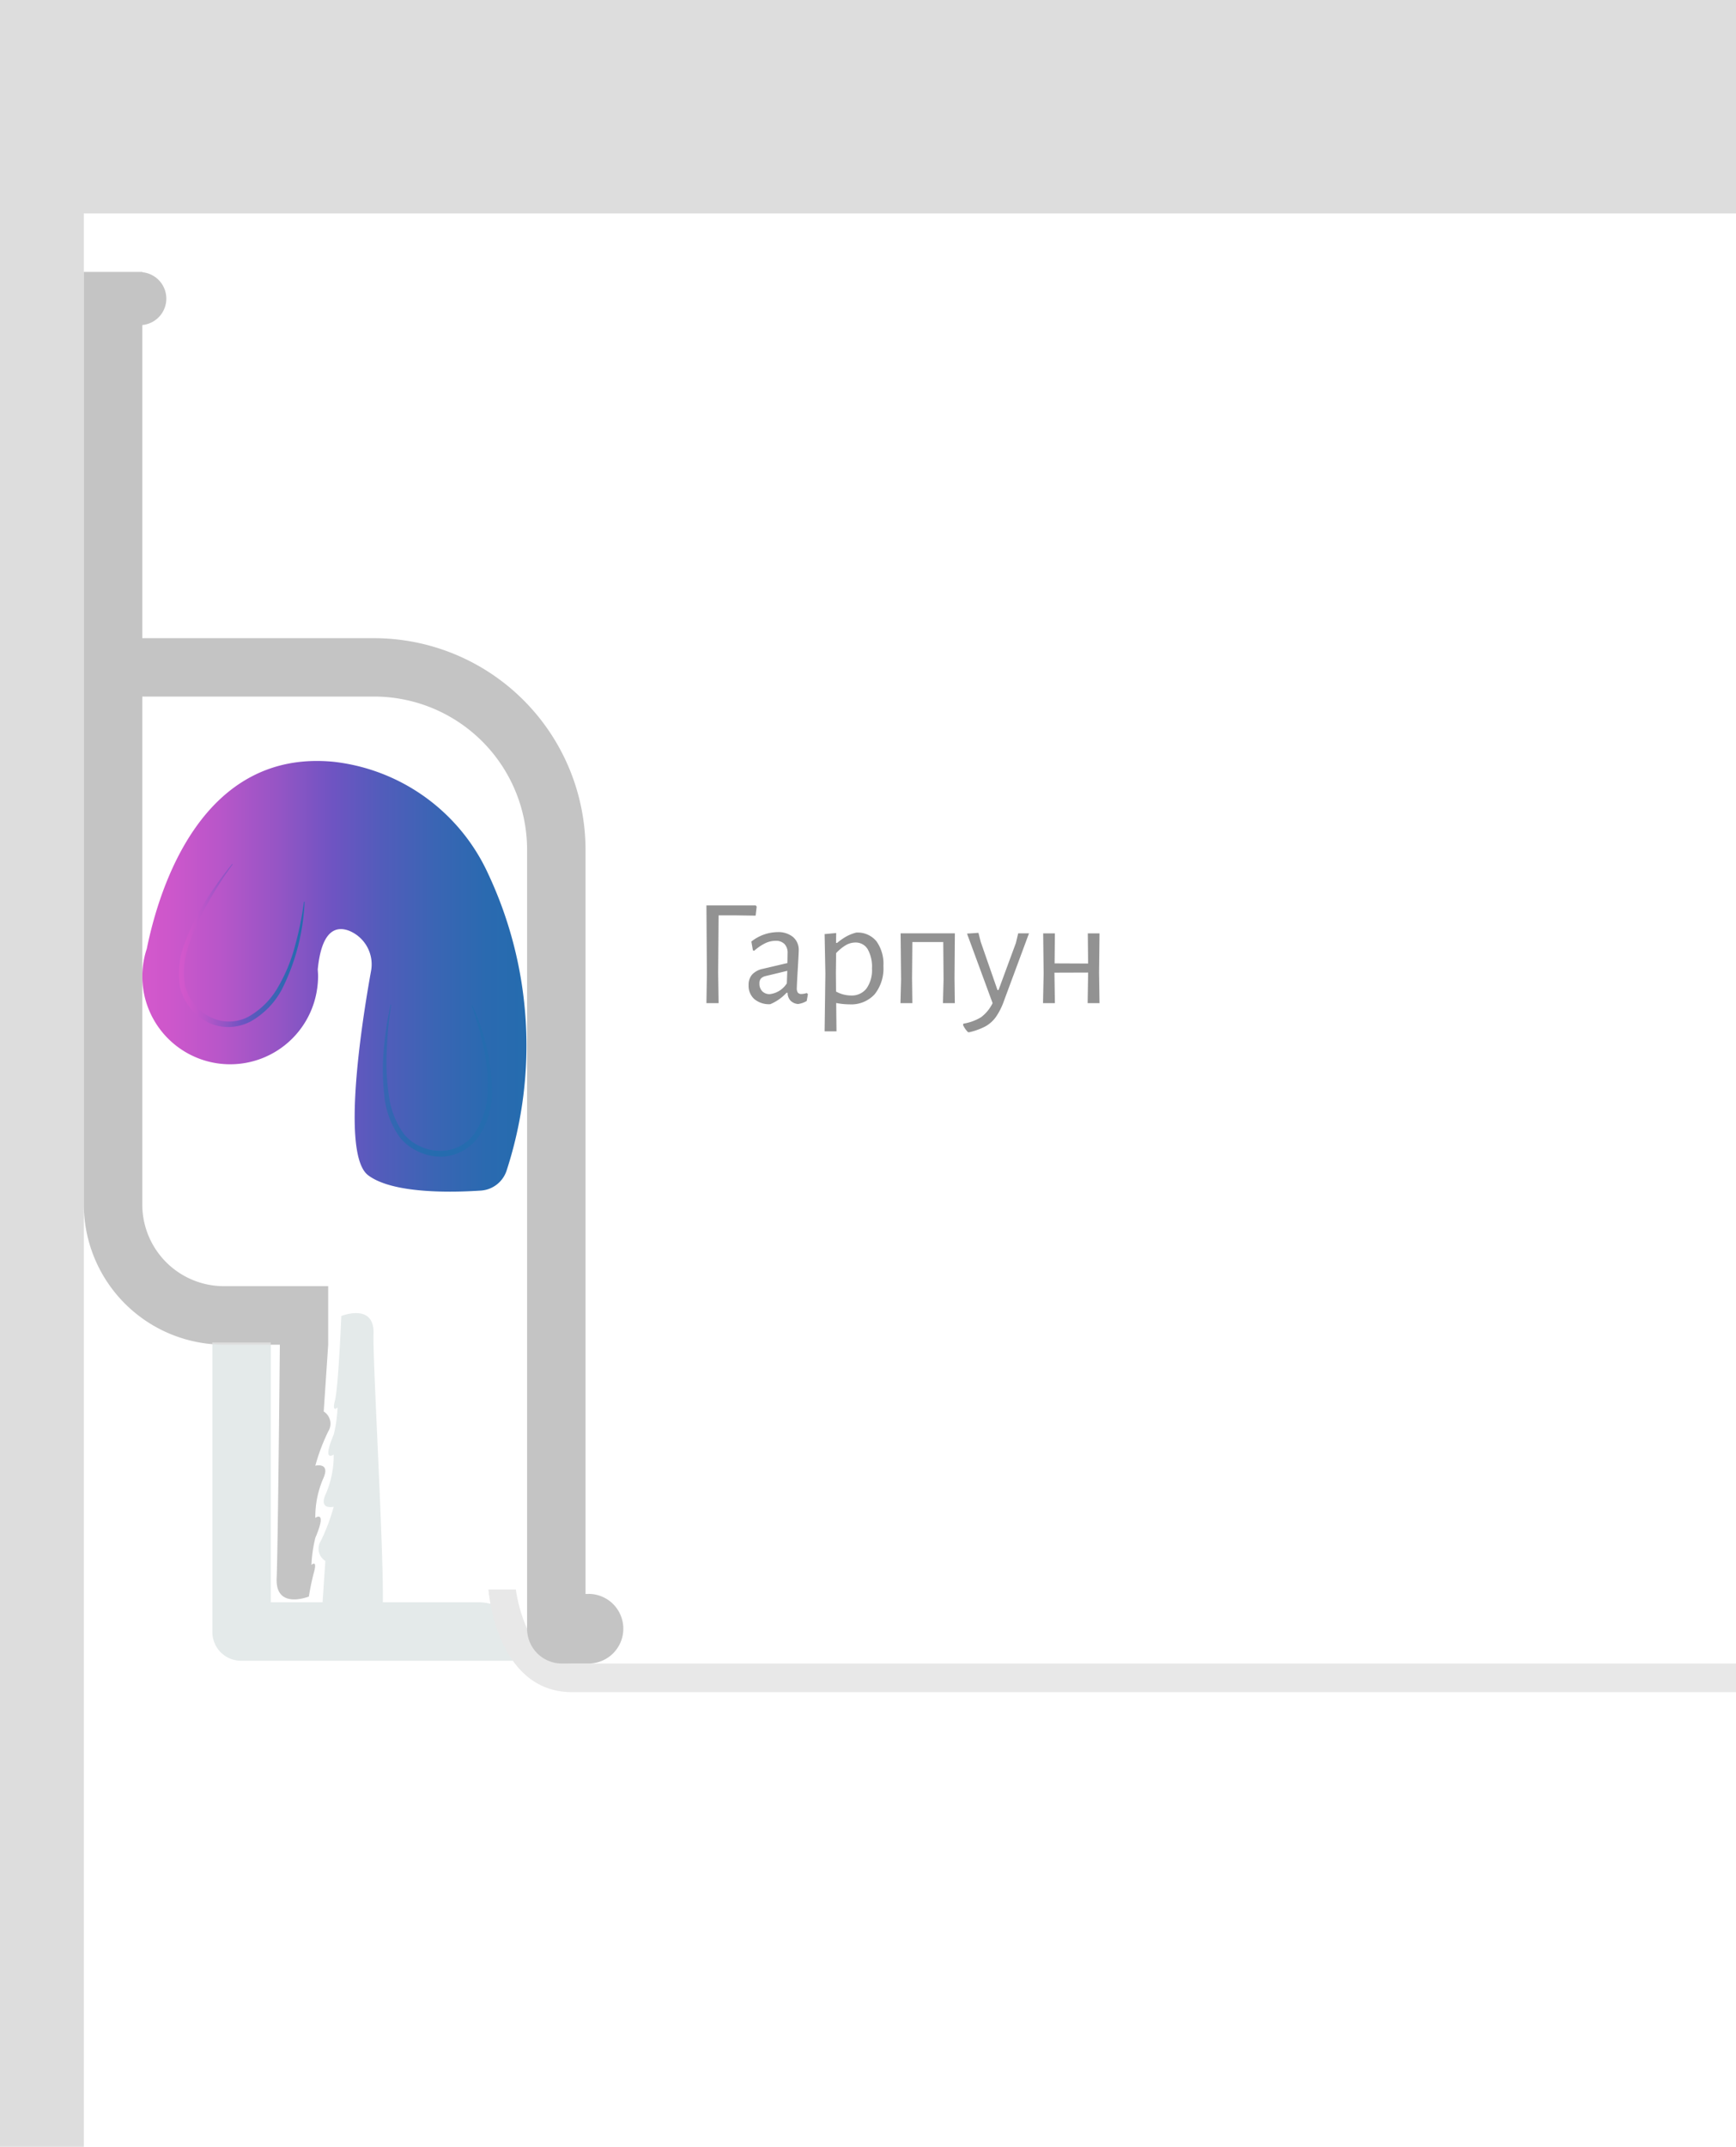
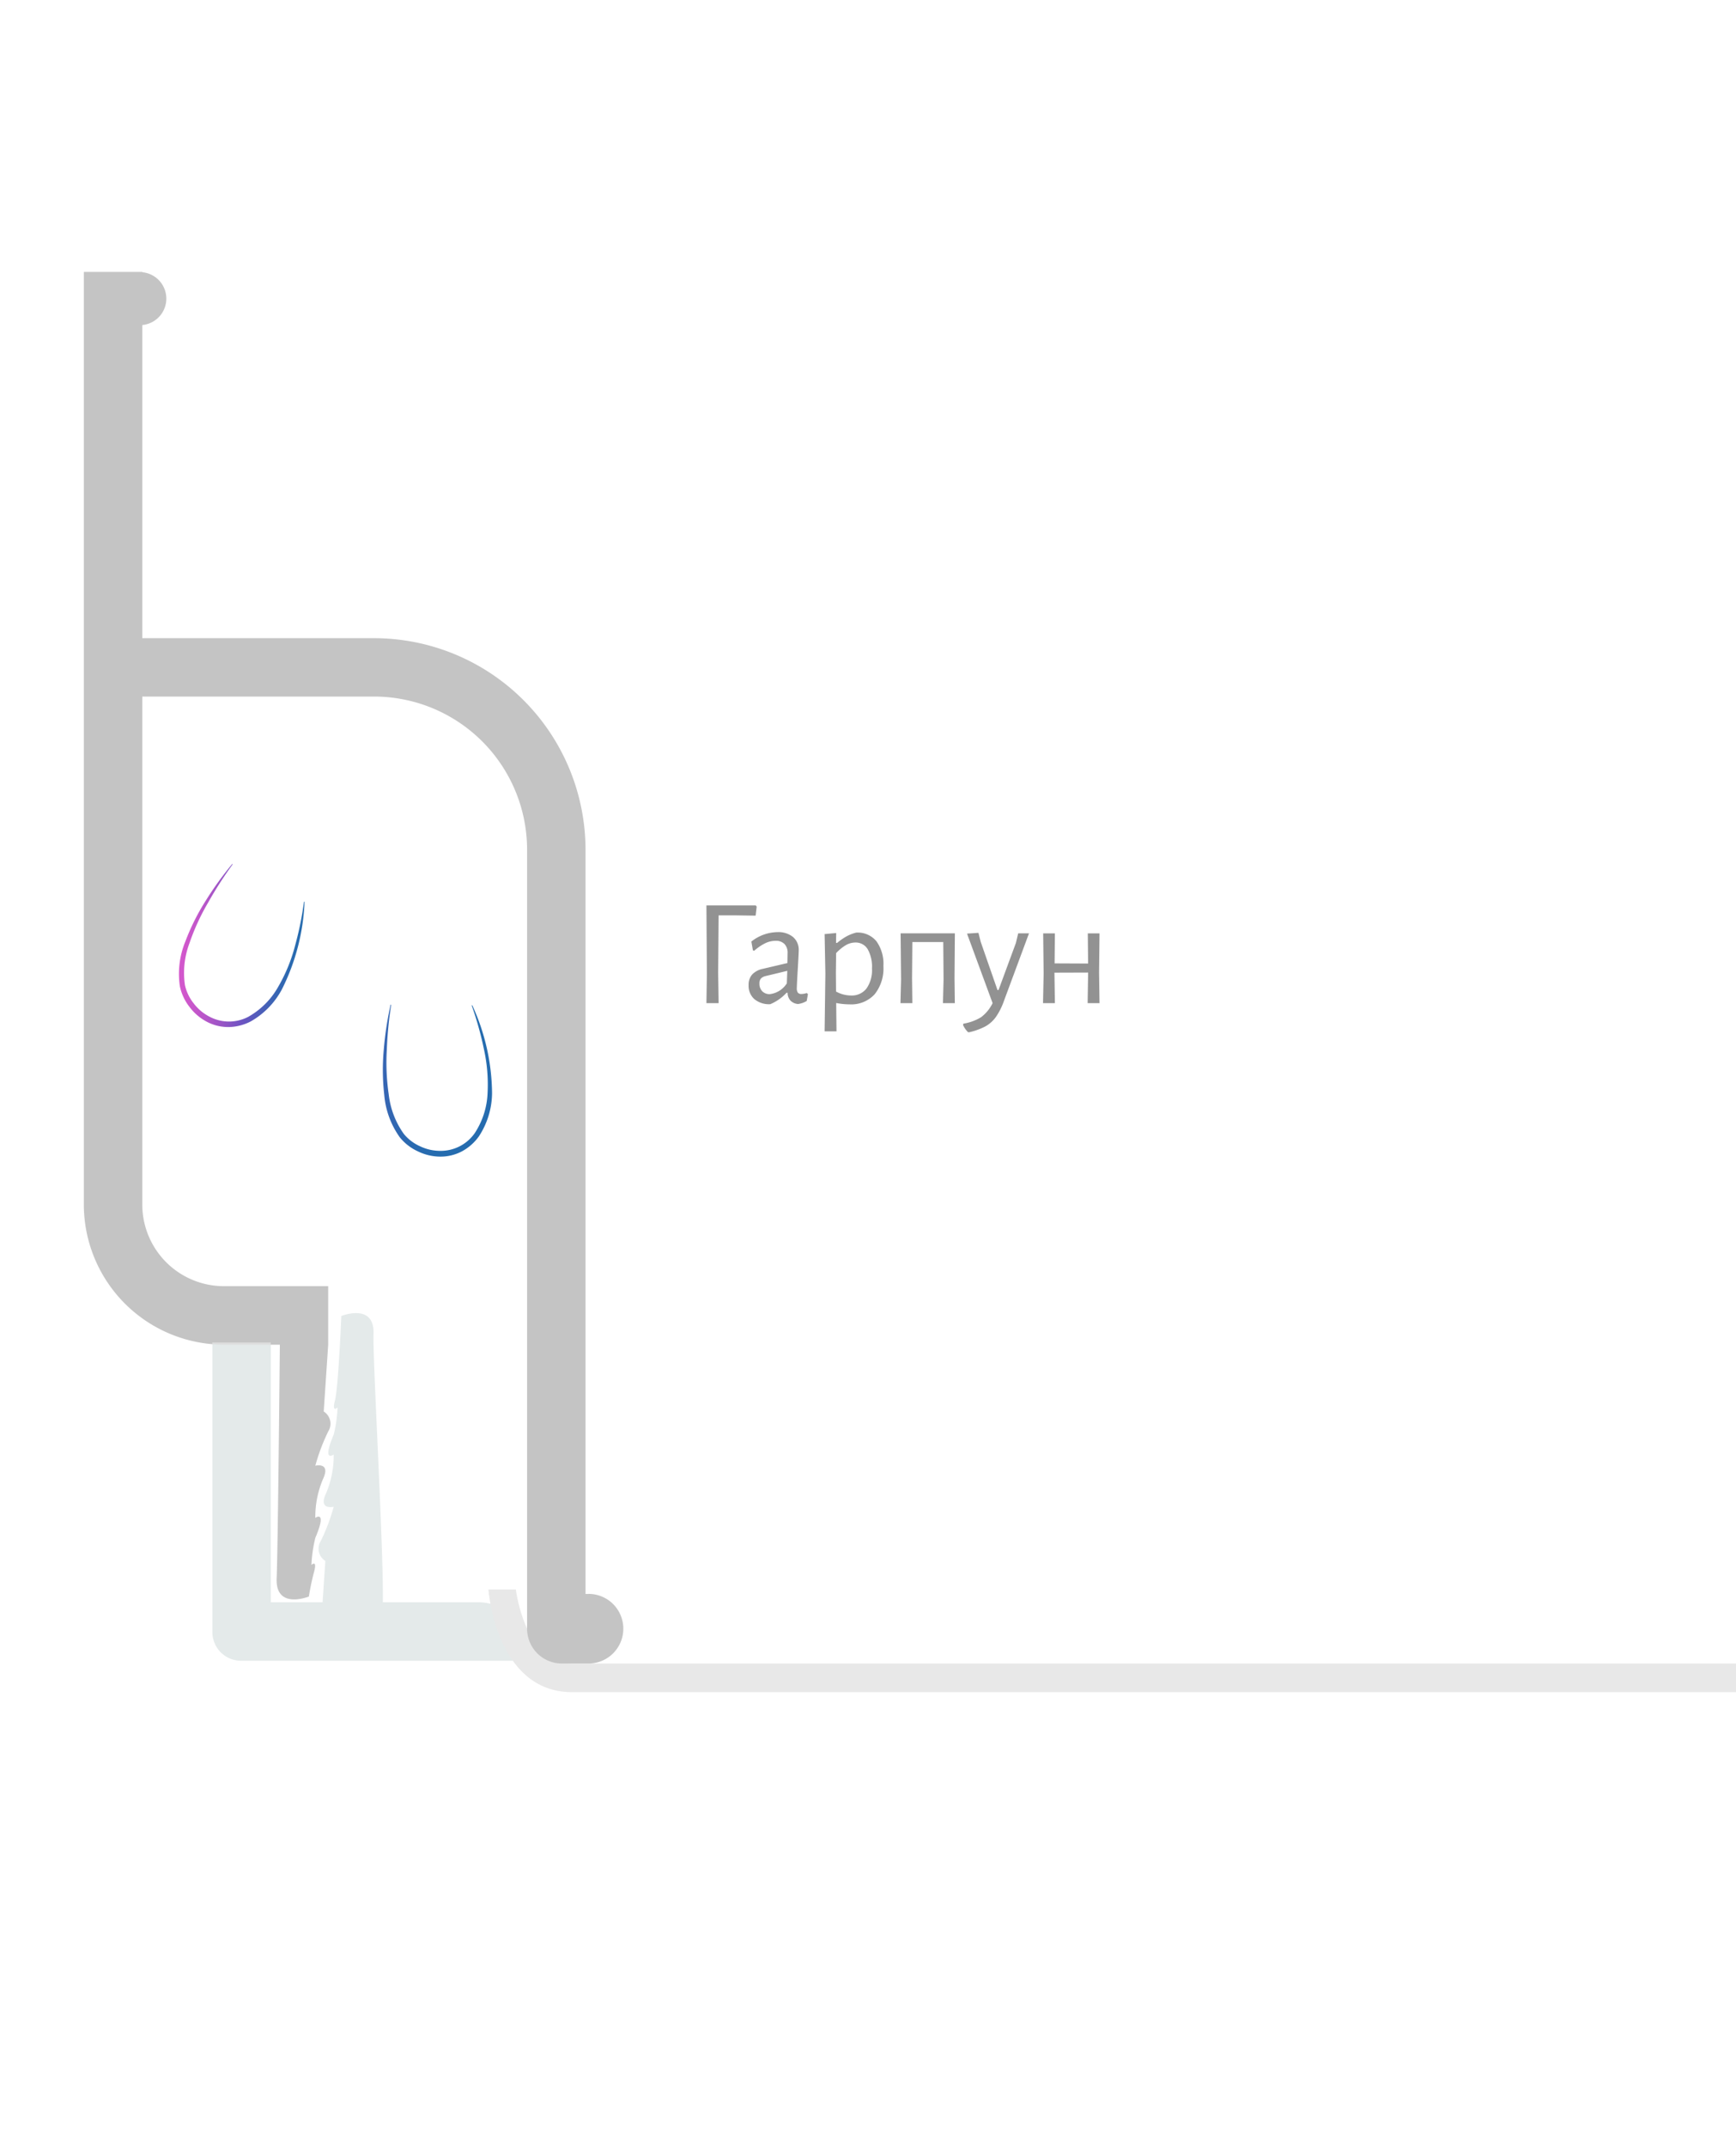
<svg xmlns="http://www.w3.org/2000/svg" width="182.372" height="225.388" viewBox="0 0 182.372 225.388">
  <defs>
    <style>
            .cls-1{fill:#929292}.cls-2{fill:url(#linear-gradient)}.cls-3{fill:#e4eaea}.cls-4{fill:#e8e8e8}.cls-5{fill:#ddd}.cls-6{fill:url(#linear-gradient-3)}.cls-7{fill:#c4c4c4}
        </style>
    <linearGradient id="linear-gradient" x2="1" y1=".5" y2=".5" gradientUnits="objectBoundingBox">
      <stop offset="0" stop-color="#d458cc" />
      <stop offset=".081" stop-color="#cc57cb" />
      <stop offset=".203" stop-color="#b856c9" />
      <stop offset=".351" stop-color="#9655c5" />
      <stop offset=".498" stop-color="#6e54c2" />
      <stop offset=".617" stop-color="#535cbb" />
      <stop offset=".763" stop-color="#3a65b4" />
      <stop offset=".895" stop-color="#2a6ab0" />
      <stop offset="1" stop-color="#256caf" />
    </linearGradient>
    <linearGradient id="linear-gradient-3" x1="-.659" x2=".493" y1=".474" y2=".474" gradientUnits="objectBoundingBox">
      <stop offset=".002" stop-color="#6e54c2" />
      <stop offset=".238" stop-color="#535cbb" />
      <stop offset=".529" stop-color="#3a65b4" />
      <stop offset=".792" stop-color="#2a6ab0" />
      <stop offset="1" stop-color="#256caf" />
    </linearGradient>
  </defs>
  <g id="Group_134" data-name="Group 134" transform="translate(-658.348 -2514.682)">
    <path id="Path_50" d="M-15.16-10.128l-.112.944-2.176-.032h-1.712l-.048 6.016.048 3.2h-1.28l.048-3.088-.048-7.168h5.184zm2.176 2.672a2.445 2.445 0 0 1 1.64.512 1.753 1.753 0 0 1 .6 1.408q0 .272-.1 1.968t-.1 1.984a.79.79 0 0 0 .112.488.473.473 0 0 0 .384.136 1.83 1.83 0 0 0 .544-.1l.128.112-.128.72a2.288 2.288 0 0 1-.912.32 1.229 1.229 0 0 1-.784-.348 1.2 1.2 0 0 1-.312-.832h-.112a4.889 4.889 0 0 1-1.712 1.2 2.422 2.422 0 0 1-1.672-.536 1.863 1.863 0 0 1-.6-1.464 1.607 1.607 0 0 1 .376-1.12A2.117 2.117 0 0 1-14.52-3.6l2.592-.608.016-1.04a1.318 1.318 0 0 0-.328-.96 1.249 1.249 0 0 0-.936-.336 2.536 2.536 0 0 0-1.088.256 5.2 5.2 0 0 0-1.168.8l-.128-.064-.16-.912a4.523 4.523 0 0 1 2.736-.992zm-1.28 4.624a.96.96 0 0 0-.464.264.758.758 0 0 0-.144.5 1.114 1.114 0 0 0 .3.824 1.07 1.07 0 0 0 .792.3 2.458 2.458 0 0 0 1.788-1.136l.048-1.312zM-4.7-7.408a2.557 2.557 0 0 1 2.116.908 4.061 4.061 0 0 1 .736 2.608A4.331 4.331 0 0 1-2.776-.92 3.341 3.341 0 0 1-5.416.128a7.094 7.094 0 0 1-1.392-.144l.032 2.976h-1.248l.08-6.064-.08-4.144 1.216-.112-.016 1.04h.112a6.289 6.289 0 0 1 1.008-.7A4.5 4.5 0 0 1-4.7-7.408zM-5.256-.8a1.952 1.952 0 0 0 1.632-.736 3.335 3.335 0 0 0 .576-2.1A3.748 3.748 0 0 0-3.5-5.664a1.463 1.463 0 0 0-1.3-.7 2 2 0 0 0-.984.272 4.466 4.466 0 0 0-1.032.848l-.024 2.028.016 2A3.319 3.319 0 0 0-5.256-.8zm10.88-1.808L5.656 0H4.408l.064-2.48-.032-3.936H1.192L1.16-2.608 1.192 0H-.056l.064-2.48-.048-4.848h5.7zm2.752-3.824l1.76 5.056h.112l1.824-4.944.24-1.008h1.136L10.824-.256a7.07 7.07 0 0 1-.856 1.712 3.407 3.407 0 0 1-1.1.984 6.907 6.907 0 0 1-1.7.616h-.12A2.6 2.6 0 0 1 6.52 2.3l.032-.144a5.124 5.124 0 0 0 1.864-.68A4.088 4.088 0 0 0 9.624 0L6.936-7.3l1.2-.08zm12.432 3.216L20.856 0h-1.248l.048-3.1v-.112L16.12-3.2l.048 3.2H14.92l.064-3.1-.048-4.224h1.232l-.032 3.152 3.52.016-.032-3.168h1.232z" class="cls-1" data-name="Path 50" transform="translate(753 2620)" />
    <g id="Group_9" data-name="Group 9" transform="translate(658.348 2514.682)">
-       <path id="Path_25" d="M754.965 1183.369a20.353 20.353 0 0 0-16.219-11.749c-13.832-1.351-18.333 13.226-19.634 19.615a9.228 9.228 0 1 0 17.844 4.513h.007v-.05a9.233 9.233 0 0 0 .14-1.549c0-.244-.018-.482-.036-.72.4-4.105 1.9-4.6 3.3-4.068a3.811 3.811 0 0 1 2.292 4.265c-.976 5.42-3.143 19.244-.3 21.4 2.552 1.933 8.628 1.826 11.844 1.613a3.061 3.061 0 0 0 2.723-2.157 42.378 42.378 0 0 0-1.961-31.113z" class="cls-2" data-name="Path 25" transform="translate(-703.688 -1091.64)" />
      <path id="Path_26" d="M764.246 1302.924a.55.55 0 0 1-.547.552h-29.931a3.012 3.012 0 0 1-3.01-3.016v-30.4h6.14v27.272h5.436l.292-4.337a1.515 1.515 0 0 1-.477-2.1 20.172 20.172 0 0 0 1.354-3.59s-1.662.406-.8-1.418a10.131 10.131 0 0 0 .8-4.061s-1.278.91.005-2.1a14.624 14.624 0 0 0 .4-2.842s-.628.612-.271-.742.666-8.864.666-8.864 3.52-1.424 3.384 1.9c-.1 2.539 1.047 22.086.982 28.155h9.987a5.588 5.588 0 0 1 5.59 5.591z" class="cls-3" data-name="Path 26" transform="translate(-708.447 -1129.113)" />
      <path id="Path_27" d="M787.307 1322.522c-5.011 0-5.922-7.772-5.922-7.772H778.5s.756 10.709 8.731 10.778h122.331v-3.009z" class="cls-4" data-name="Path 27" transform="translate(-727.191 -1147.867)" />
-       <path id="Path_28" d="M876.4 1040H694.026v225.388h8.807v-202.977H876.4z" class="cls-5" data-name="Path 28" transform="translate(-694.026 -1040)" />
      <path id="Path_29" d="M730.758 1272.056v.173c.4.038.8.054 1.208.054h4.934v-.227z" class="cls-5" data-name="Path 29" transform="translate(-708.447 -1131.105)" />
-       <path id="Path_30" d="M730.6 1189.375a39.868 39.868 0 0 0-2.566 3.995 23.136 23.136 0 0 0-1.961 4.254 8.85 8.85 0 0 0-.485 4.43 4.667 4.667 0 0 0 .922 1.922 4.871 4.871 0 0 0 1.63 1.378 4.361 4.361 0 0 0 4.1.029 8.241 8.241 0 0 0 3.135-3.134 17.24 17.24 0 0 0 1.772-4.3 34.615 34.615 0 0 0 .947-4.647h.06a22.462 22.462 0 0 1-2.369 9.177 8.387 8.387 0 0 1-3.294 3.393 5.245 5.245 0 0 1-2.314.587 4.827 4.827 0 0 1-2.317-.571 5.444 5.444 0 0 1-1.808-1.562 5.253 5.253 0 0 1-1-2.165 8.945 8.945 0 0 1 .583-4.7 23.3 23.3 0 0 1 2.133-4.263 34.352 34.352 0 0 1 2.793-3.865z" class="cls-2" data-name="Path 30" transform="translate(-706.159 -1098.629)" />
+       <path id="Path_30" d="M730.6 1189.375a39.868 39.868 0 0 0-2.566 3.995 23.136 23.136 0 0 0-1.961 4.254 8.85 8.85 0 0 0-.485 4.43 4.667 4.667 0 0 0 .922 1.922 4.871 4.871 0 0 0 1.63 1.378 4.361 4.361 0 0 0 4.1.029 8.241 8.241 0 0 0 3.135-3.134 17.24 17.24 0 0 0 1.772-4.3 34.615 34.615 0 0 0 .947-4.647h.06a22.462 22.462 0 0 1-2.369 9.177 8.387 8.387 0 0 1-3.294 3.393 5.245 5.245 0 0 1-2.314.587 4.827 4.827 0 0 1-2.317-.571 5.444 5.444 0 0 1-1.808-1.562 5.253 5.253 0 0 1-1-2.165 8.945 8.945 0 0 1 .583-4.7 23.3 23.3 0 0 1 2.133-4.263 34.352 34.352 0 0 1 2.793-3.865" class="cls-2" data-name="Path 30" transform="translate(-706.159 -1098.629)" />
      <path id="Path_31" d="M761.115 1213.664a39.742 39.742 0 0 0-.458 4.725 23.1 23.1 0 0 0 .2 4.68 8.85 8.85 0 0 0 1.592 4.162 4.668 4.668 0 0 0 1.7 1.29 4.874 4.874 0 0 0 2.079.481 4.361 4.361 0 0 0 3.656-1.845 8.245 8.245 0 0 0 1.358-4.22 17.256 17.256 0 0 0-.389-4.636 34.6 34.6 0 0 0-1.28-4.566l.056-.024a22.462 22.462 0 0 1 2.083 9.246 8.384 8.384 0 0 1-1.381 4.523 5.24 5.24 0 0 1-1.79 1.578 4.827 4.827 0 0 1-2.323.55 5.438 5.438 0 0 1-2.321-.564 5.241 5.241 0 0 1-1.88-1.468 8.94 8.94 0 0 1-1.629-4.447 23.374 23.374 0 0 1-.049-4.767 34.431 34.431 0 0 1 .719-4.714z" class="cls-6" data-name="Path 31" transform="translate(-720.021 -1108.175)" />
      <path id="Path_32" d="M761.544 1225.8h-.314v-78.146a22.231 22.231 0 0 0-22.2-22.2h-24.364v-32.878a2.783 2.783 0 0 0 0-5.542V1087h-6.14v97.92a14.724 14.724 0 0 0 13.5 14.656v-.173h6.14v.227h.953c-.027 2.843-.211 21.485-.336 24.544-.135 3.319 3.384 1.895 3.384 1.895a25.323 25.323 0 0 1 .542-2.572c.363-1.354-.271-.742-.271-.742a14.307 14.307 0 0 1 .406-2.842c1.277-3.011 0-2.1 0-2.1a10.131 10.131 0 0 1 .8-4.061c.866-1.825-.8-1.418-.8-1.418a20.68 20.68 0 0 1 1.353-3.59 1.515 1.515 0 0 0-.471-2.1l.471-7.017v-6.14h-10.96a8.58 8.58 0 0 1-8.571-8.571v-53.332h24.365a16.082 16.082 0 0 1 16.06 16.064v81.8a3.653 3.653 0 0 0 3.655 3.655h2.8a3.655 3.655 0 0 0 0-7.31z" class="cls-7" data-name="Path 32" transform="translate(-699.719 -1058.452)" />
    </g>
  </g>
</svg>